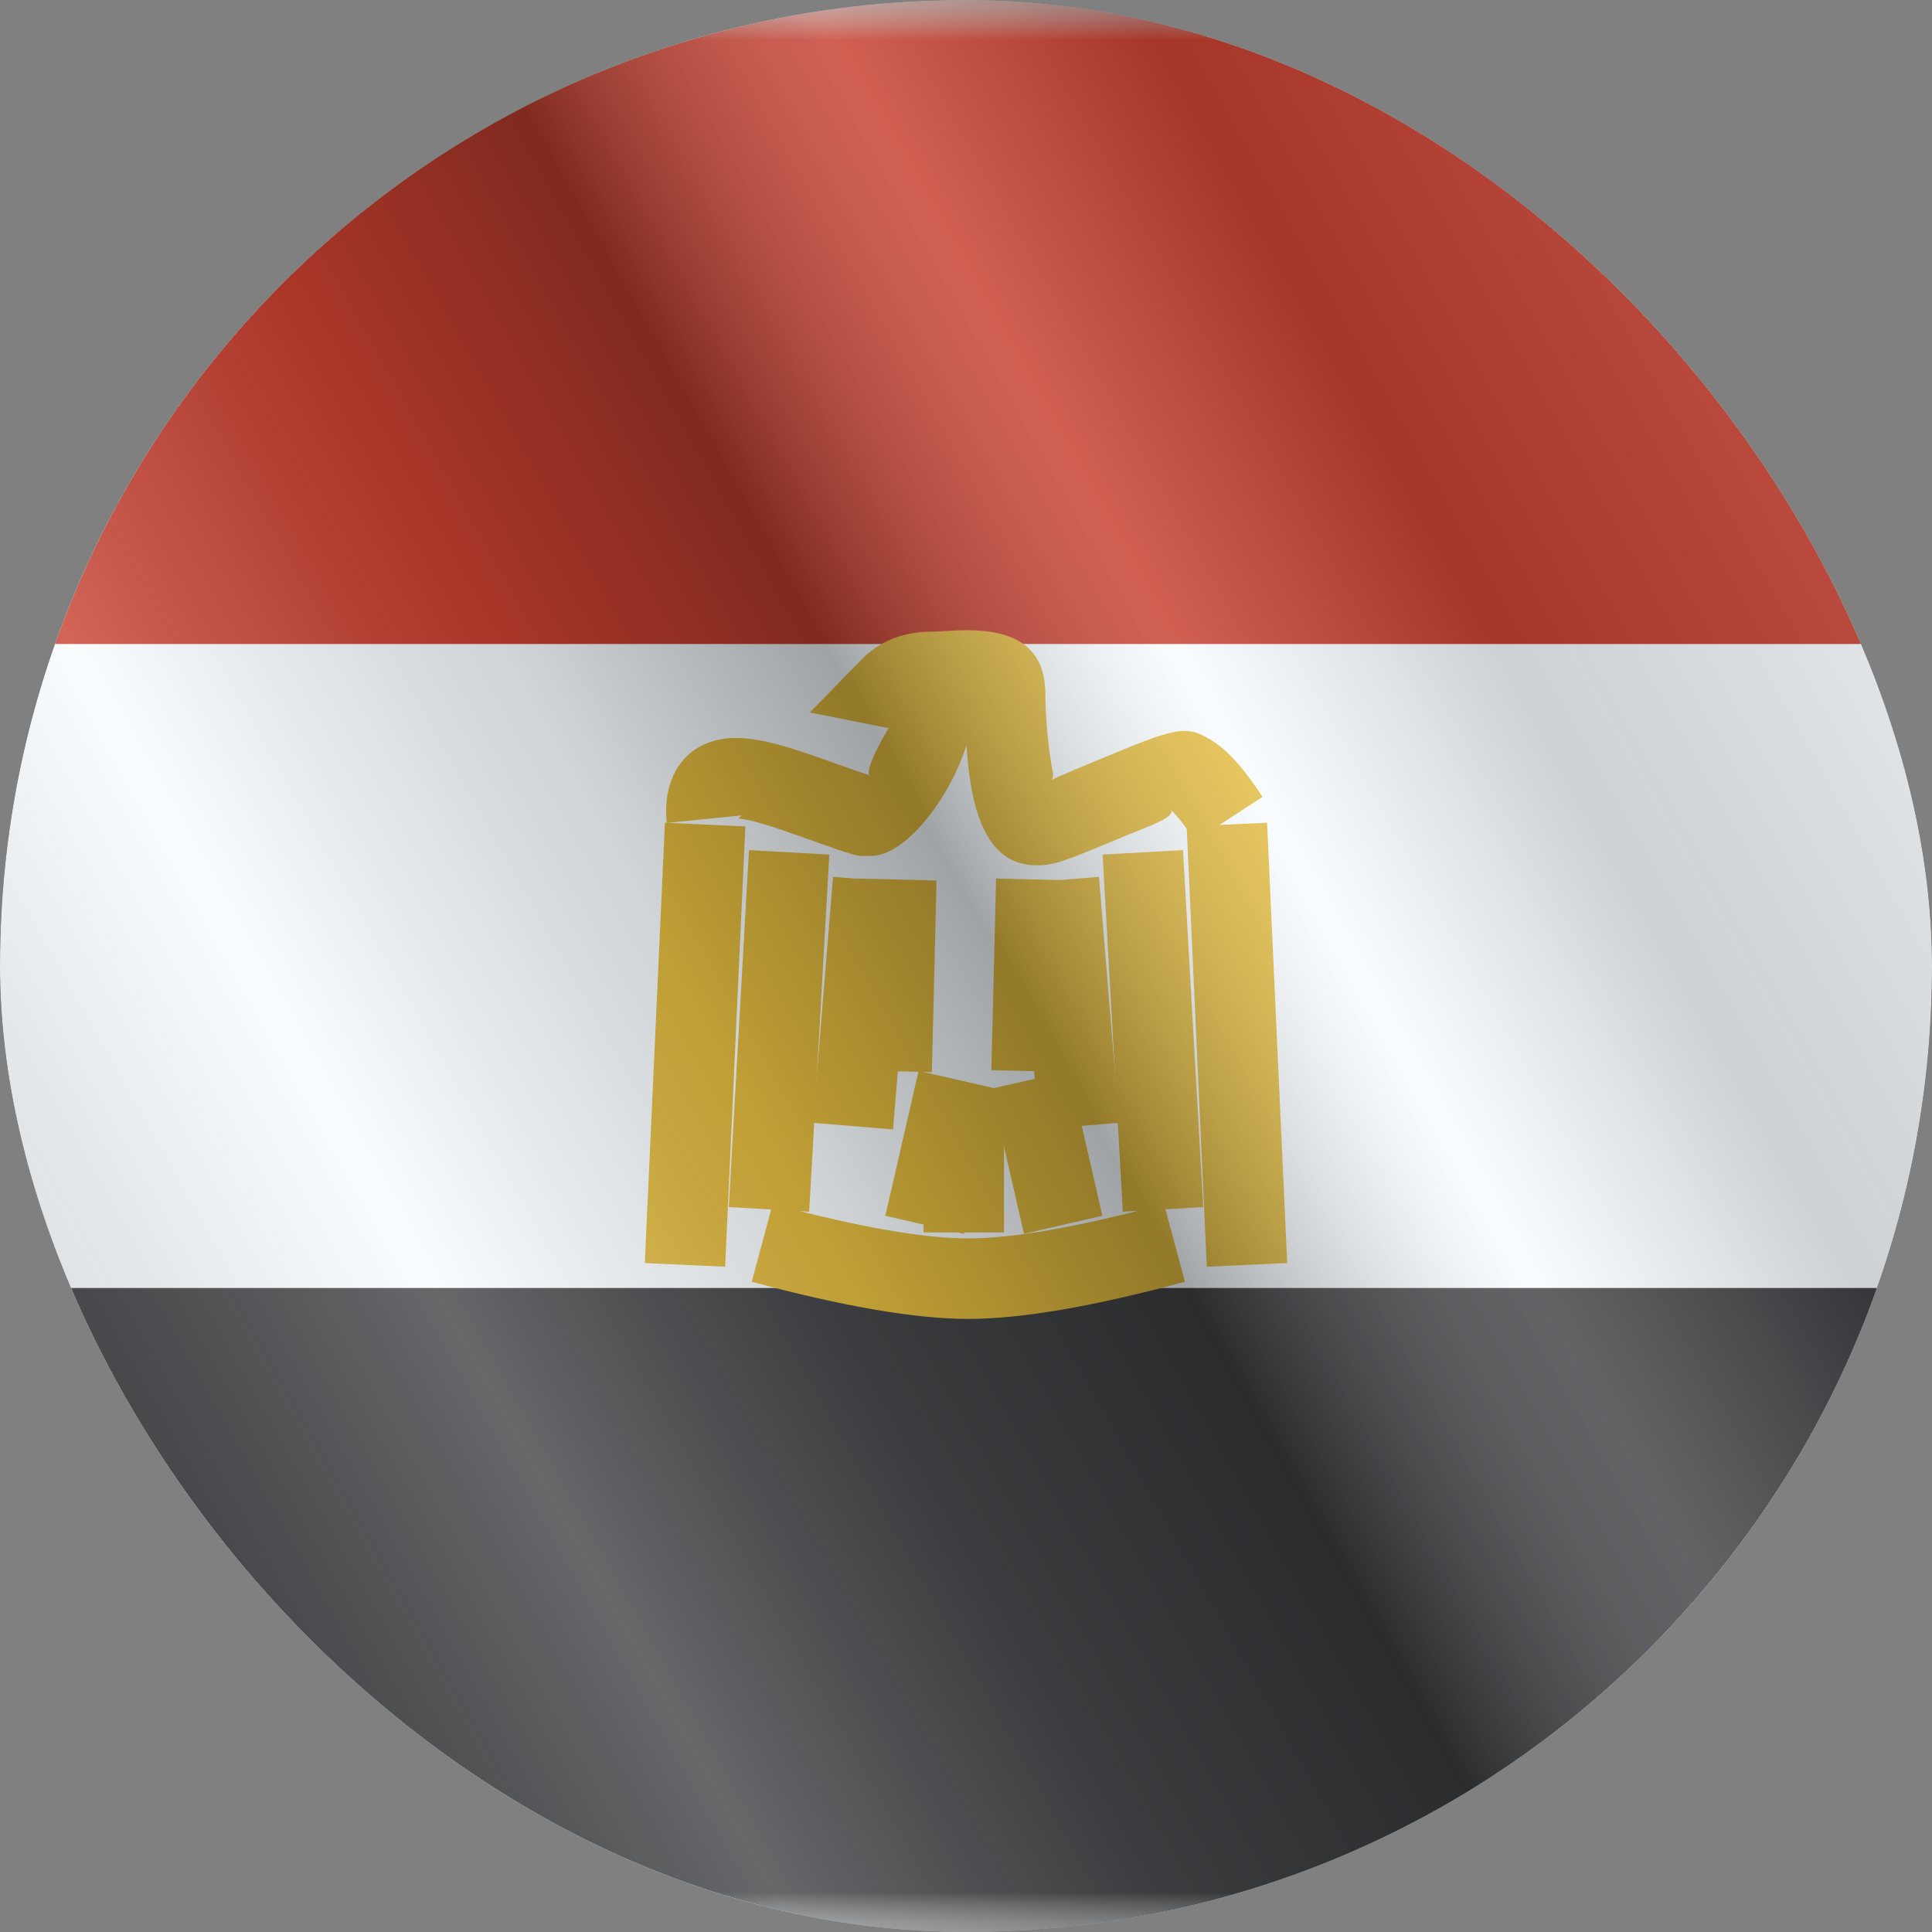
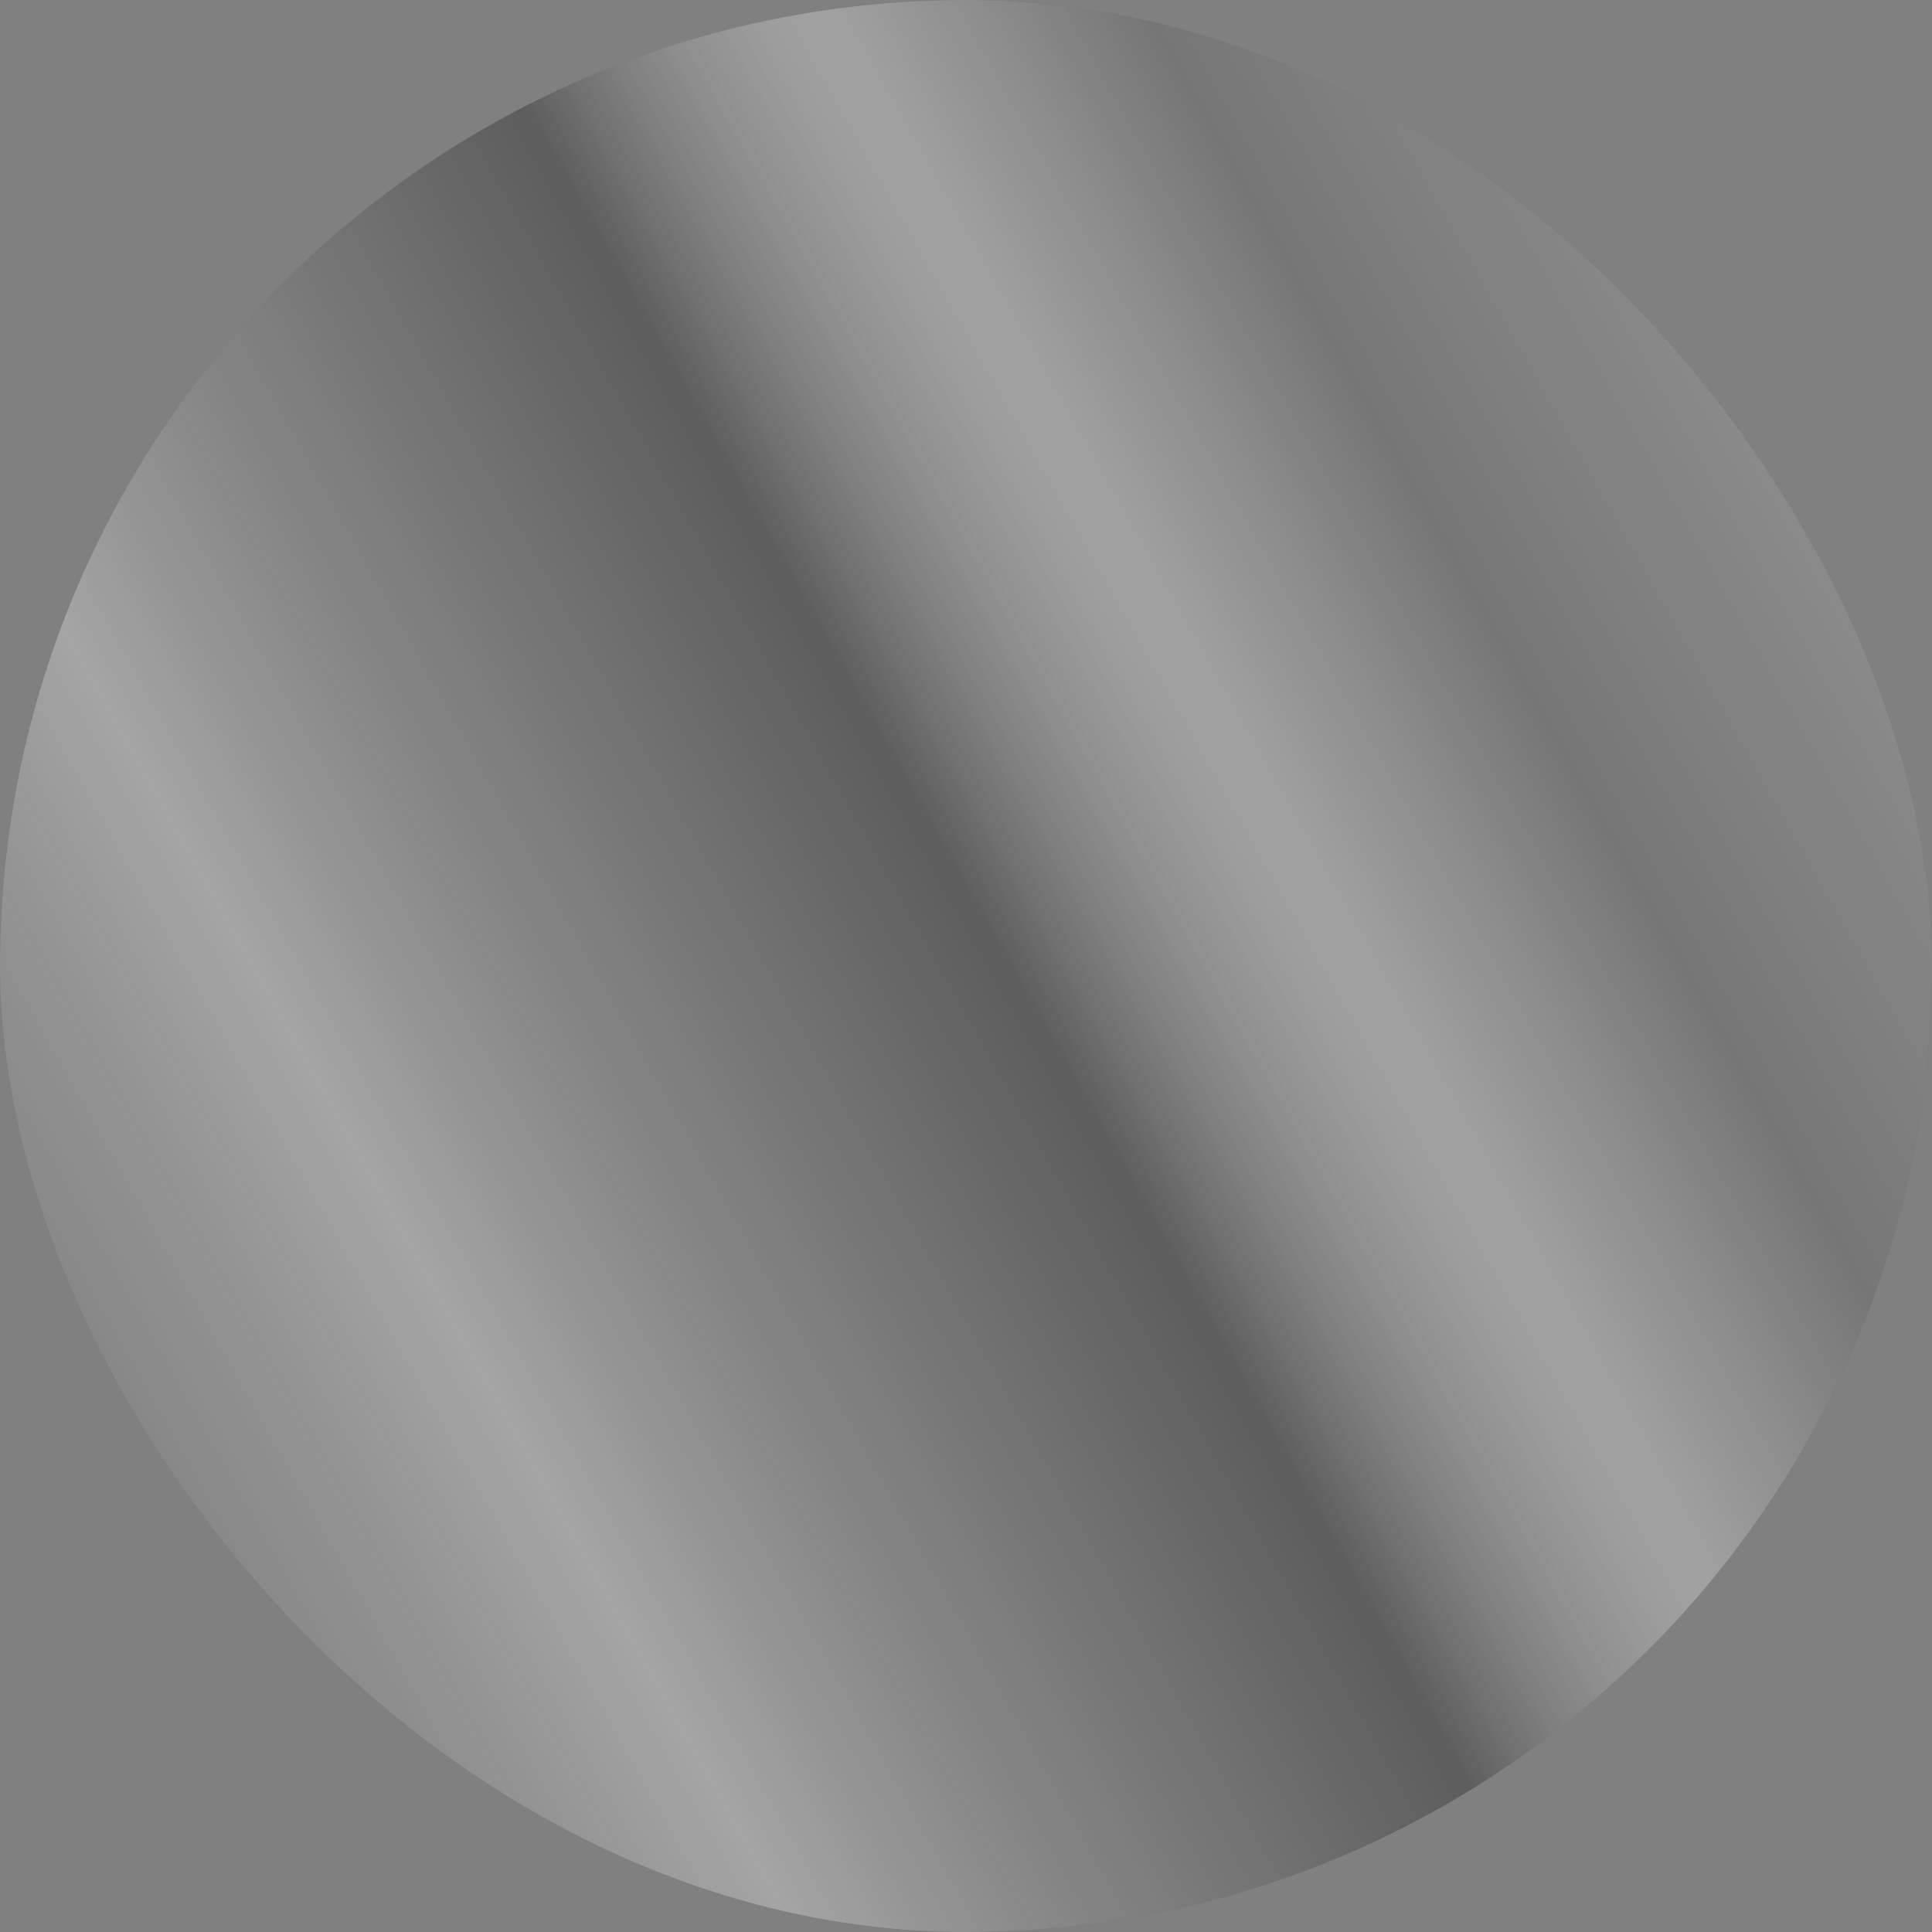
<svg xmlns="http://www.w3.org/2000/svg" width="24" height="24" viewBox="0 0 24 24" fill="none">
  <rect x="0" y="0" width="24" height="24" fill="#808080" stroke="none" />
  <g clip-path="url(#clip0_23_18776)">
    <g clip-path="url(#clip1_23_18776)">
      <mask id="mask0_23_18776" style="mask-type:luminance" maskUnits="userSpaceOnUse" x="-4" y="0" width="32" height="24">
        <rect x="-4" width="32" height="24" fill="white" />
      </mask>
      <g mask="url(#mask0_23_18776)">
        <path fill-rule="evenodd" clip-rule="evenodd" d="M-4 0V24H28V0H-4Z" fill="#F7FCFF" />
        <mask id="mask1_23_18776" style="mask-type:luminance" maskUnits="userSpaceOnUse" x="-4" y="0" width="32" height="24">
          <path fill-rule="evenodd" clip-rule="evenodd" d="M-4 0V24H28V0H-4Z" fill="white" />
        </mask>
        <g mask="url(#mask1_23_18776)">
-           <path fill-rule="evenodd" clip-rule="evenodd" d="M-4 0V8H28V0H-4Z" fill="#BF2714" />
          <path fill-rule="evenodd" clip-rule="evenodd" d="M-4 16V24H28V16H-4Z" fill="#292B2E" />
          <path d="M8.26 10.22L9.259 10.266L9.008 15.736L8.01 15.69L8.26 10.22Z" fill="#DDB125" />
          <path d="M9.304 10.56L10.302 10.616L10.052 15.052L9.053 14.995L9.304 10.56Z" fill="#DDB125" />
-           <path d="M10.348 10.892L11.345 10.974L11.094 14.03L10.098 13.948L10.348 10.892Z" fill="#DDB125" />
          <path d="M15.74 10.22L14.741 10.266L14.991 15.736L15.99 15.69L15.74 10.22Z" fill="#DDB125" />
          <path d="M14.696 10.56L13.697 10.616L13.948 15.052L14.947 14.995L14.696 10.56Z" fill="#DDB125" />
          <path d="M13.652 10.892L12.655 10.974L12.906 14.03L13.902 13.948L13.652 10.892Z" fill="#DDB125" />
          <path d="M11.973 15.327L10.998 15.103L11.411 13.303L12.386 13.526L11.973 15.327Z" fill="#DDB125" />
-           <path d="M12.72 15.327L13.694 15.103L13.282 13.303L12.307 13.526L12.72 15.327Z" fill="#DDB125" />
          <path d="M12.472 15.31H11.472V13.542H12.472V15.31Z" fill="#DDB125" />
          <path d="M10.635 10.913L11.634 10.938L11.576 13.319L10.576 13.294L10.635 10.913Z" fill="#DDB125" />
          <path d="M12.374 10.913L13.373 10.938L13.315 13.319L12.315 13.294L12.374 10.913Z" fill="#DDB125" />
-           <path d="M9.338 15.923L9.598 14.957C10.659 15.242 11.473 15.384 12.029 15.384C12.585 15.384 13.399 15.242 14.46 14.957L14.72 15.923C13.582 16.229 12.689 16.384 12.029 16.384C11.369 16.384 10.476 16.229 9.338 15.923Z" fill="#DDB125" />
          <path d="M8.282 10.223C8.216 9.562 8.602 9.115 9.257 9.172C9.473 9.191 9.715 9.254 10.037 9.364C10.131 9.396 10.131 9.396 10.223 9.429C10.666 9.586 10.786 9.627 10.811 9.632C10.713 9.61 11.002 9.087 11.069 8.999C11.076 9.055 11.043 9.047 10.963 9.031L10.061 8.85L10.703 8.192C10.928 7.961 11.227 7.847 11.568 7.847C11.603 7.847 11.636 7.845 11.744 7.839C11.825 7.834 11.825 7.834 11.915 7.83C12.539 7.81 12.986 7.986 12.986 8.628C12.986 8.858 13.015 9.227 13.063 9.507C13.079 9.601 13.11 9.689 13.018 9.728C13.022 9.695 13.241 9.608 13.581 9.466L13.621 9.449C14.609 9.037 14.724 8.999 15.043 9.192C15.255 9.321 15.457 9.553 15.683 9.899L14.846 10.446C14.7 10.223 14.584 10.088 14.529 10.05C14.655 10.138 14.231 10.278 14.007 10.372L13.966 10.389C13.198 10.71 13.096 10.749 12.877 10.749C12.278 10.749 12.063 10.136 12.005 9.258C11.82 9.866 11.27 10.633 10.816 10.633C10.617 10.633 10.713 10.664 9.888 10.371C9.801 10.34 9.801 10.34 9.716 10.311C9.466 10.226 9.286 10.178 9.172 10.168C9.177 10.163 9.194 10.145 9.212 10.129L8.282 10.223Z" fill="#DDB125" />
        </g>
      </g>
    </g>
    <g style="mix-blend-mode:hard-light" opacity="0.12">
      <rect width="24" height="24" rx="12" fill="white" />
    </g>
    <rect width="24" height="24" fill="url(#paint0_linear_23_18776)" fill-opacity="0.64" style="mix-blend-mode:overlay" />
  </g>
  <defs>
    <linearGradient id="paint0_linear_23_18776" x1="24" y1="1.19273e-06" x2="-4.487" y2="16.024" gradientUnits="userSpaceOnUse">
      <stop stop-color="white" stop-opacity="0.3" />
      <stop offset="0.263" stop-opacity="0.27" />
      <stop offset="0.37" stop-color="white" stop-opacity="0.26" />
      <stop offset="0.487" stop-opacity="0.55" />
      <stop offset="0.594" stop-opacity="0.24" />
      <stop offset="0.736" stop-color="white" stop-opacity="0.3" />
      <stop offset="0.901" stop-color="#272727" stop-opacity="0.22" />
      <stop offset="1" stop-opacity="0.2" />
    </linearGradient>
    <clipPath id="clip0_23_18776">
      <rect width="24" height="24" rx="12" fill="white" />
    </clipPath>
    <clipPath id="clip1_23_18776">
-       <rect width="24" height="24" fill="white" />
-     </clipPath>
+       </clipPath>
  </defs>
</svg>